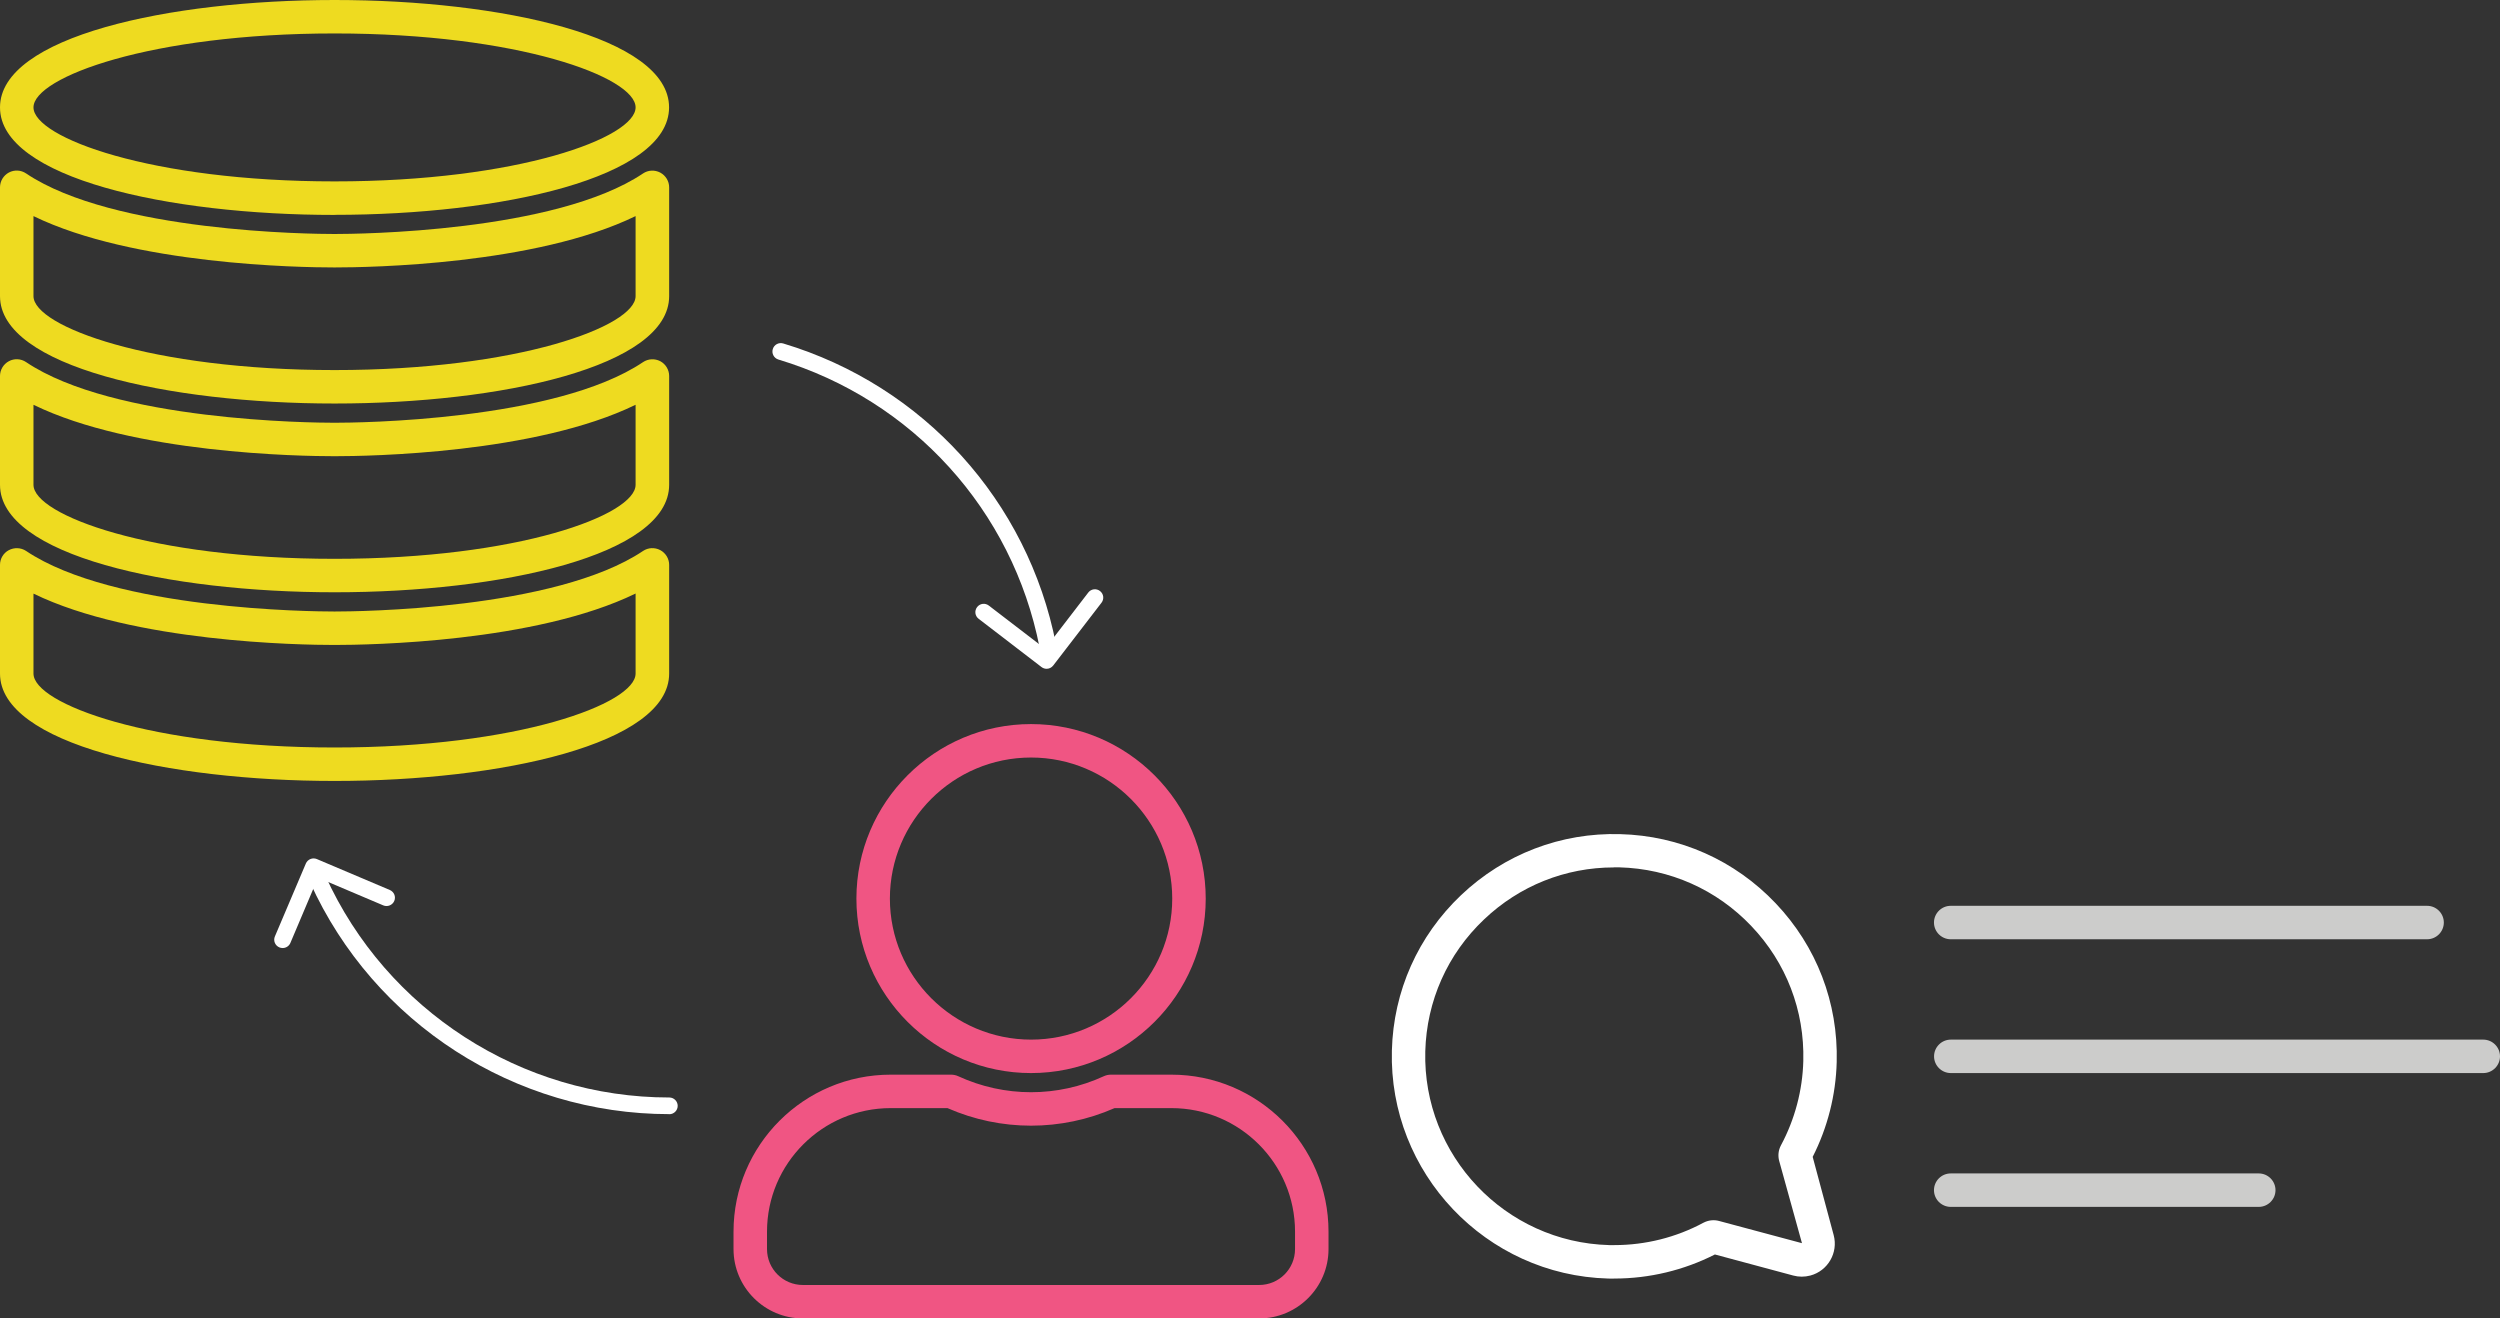
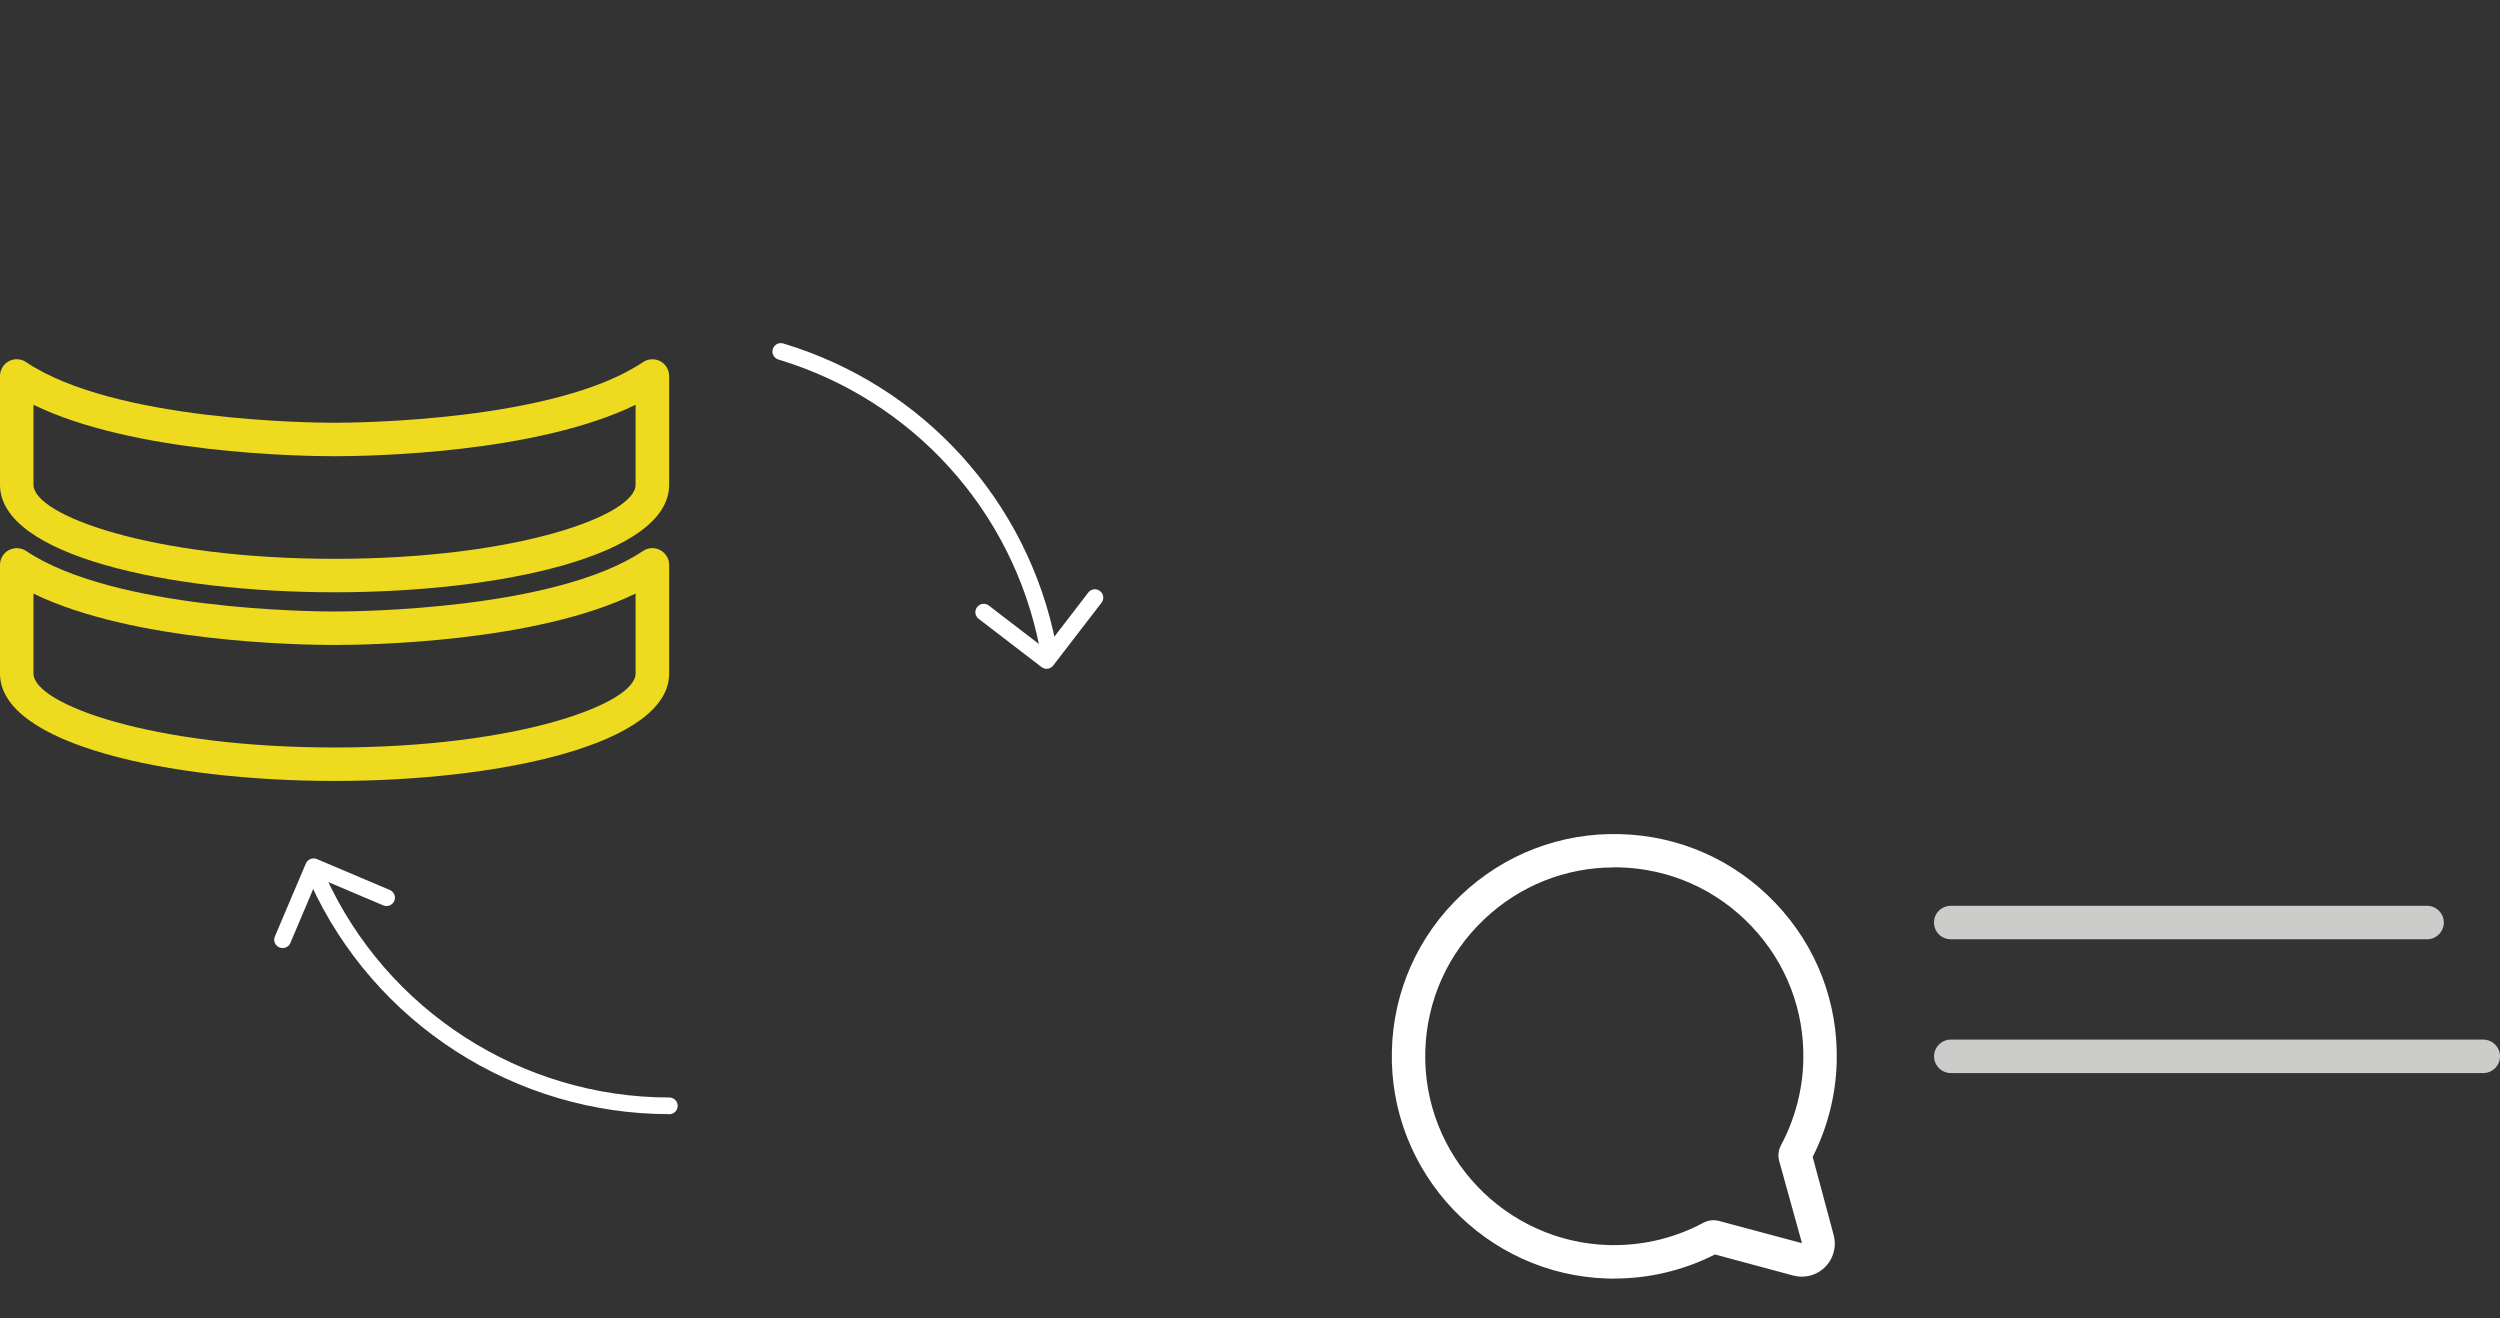
<svg xmlns="http://www.w3.org/2000/svg" width="347" height="183" viewBox="0 0 347 183" fill="none">
  <rect x="0" y="0" width="347" height="183" fill="#333333" stroke="none" />
  <g clip-path="url(#clip0_174_82)">
    <path d="M336.881 130.37H270.759C269.481 130.37 268.436 129.325 268.436 128.048C268.436 126.771 269.481 125.727 270.759 125.727H336.881C338.159 125.727 339.204 126.771 339.204 128.048C339.204 129.325 338.159 130.37 336.881 130.37Z" fill="#CCCCCB" />
    <path d="M344.677 148.942H270.771C269.493 148.942 268.447 147.897 268.447 146.62C268.447 145.344 269.493 144.299 270.771 144.299H344.677C345.955 144.299 347 145.344 347 146.62C347 147.897 345.955 148.942 344.677 148.942Z" fill="#CCCCCB" />
-     <path d="M313.516 167.515H270.759C269.481 167.515 268.436 166.471 268.436 165.194C268.436 163.917 269.481 162.872 270.759 162.872H313.516C314.794 162.872 315.839 163.917 315.839 165.194C315.839 166.471 314.794 167.515 313.516 167.515Z" fill="#CCCCCB" />
-     <path d="M174.766 183H111.445C106.136 183 101.813 178.682 101.813 173.377V170.951C101.813 158.937 111.596 149.163 123.622 149.163H132.01C132.347 149.163 132.684 149.232 132.986 149.372C139.423 152.343 146.801 152.343 153.226 149.372C153.528 149.232 153.865 149.163 154.202 149.163H162.59C174.615 149.163 184.398 158.937 184.398 170.951V173.377C184.398 178.682 180.076 183 174.766 183ZM123.622 153.806C114.164 153.806 106.461 161.502 106.461 170.951V173.377C106.461 176.128 108.692 178.357 111.445 178.357H174.766C177.52 178.357 179.751 176.128 179.751 173.377V170.951C179.751 161.502 172.059 153.806 162.59 153.806H154.701C147.3 157.056 138.912 157.056 131.511 153.806H123.622ZM143.106 148.942C129.745 148.942 118.87 138.077 118.87 124.728C118.87 111.367 129.745 100.502 143.106 100.502C156.467 100.502 167.354 111.367 167.354 124.728C167.354 138.089 156.479 148.942 143.106 148.942ZM143.106 105.145C132.301 105.145 123.517 113.932 123.517 124.728C123.517 135.512 132.312 144.299 143.117 144.299C153.923 144.299 162.706 135.512 162.706 124.728C162.706 113.944 153.911 105.145 143.106 105.145Z" fill="#F05583" />
-     <path d="M46.439 29.832C23.365 29.832 0 24.702 0 14.905C0 5.108 23.365 0 46.439 0C69.514 0 92.867 5.119 92.867 14.905C92.867 24.69 69.514 29.821 46.439 29.821V29.832ZM46.439 4.643C20.925 4.643 4.647 10.726 4.647 14.905C4.647 19.084 20.925 25.178 46.439 25.178C71.954 25.178 88.22 19.095 88.22 14.905C88.22 10.714 71.942 4.643 46.439 4.643Z" fill="#EEDB20" />
-     <path d="M46.439 56.009C23.365 56.009 0 50.889 0 41.104V26.002C0 25.143 0.476 24.354 1.232 23.947C1.987 23.541 2.905 23.587 3.625 24.075C15.778 32.247 43.337 32.479 46.439 32.479C49.541 32.479 77.078 32.247 89.254 24.075C89.963 23.599 90.88 23.553 91.647 23.959C92.402 24.365 92.879 25.155 92.879 26.002V41.104C92.879 50.889 69.525 56.009 46.451 56.009H46.439ZM4.647 29.995V41.104C4.647 45.294 20.925 51.365 46.439 51.365C71.954 51.365 88.22 45.283 88.22 41.104V29.995C74.347 36.751 51.284 37.122 46.439 37.122C41.594 37.122 18.52 36.751 4.647 29.995Z" fill="#EEDB20" />
    <path d="M46.439 82.208C23.365 82.208 0 77.089 0 67.291V52.19C0 51.331 0.476 50.541 1.232 50.135C1.987 49.729 2.905 49.775 3.625 50.263C15.79 58.446 43.337 58.678 46.439 58.678C49.541 58.678 77.078 58.446 89.254 50.263C89.963 49.787 90.88 49.74 91.647 50.135C92.402 50.541 92.879 51.331 92.879 52.19V67.291C92.879 77.089 69.525 82.208 46.451 82.208H46.439ZM4.647 56.183V67.291C4.647 71.482 20.925 77.565 46.439 77.565C71.954 77.565 88.22 71.482 88.22 67.291V56.183C74.336 62.95 51.284 63.322 46.439 63.322C41.594 63.322 18.52 62.95 4.647 56.183Z" fill="#EEDB20" />
    <path d="M46.439 108.396C23.365 108.396 0 103.277 0 93.491V78.401C0 77.542 0.476 76.752 1.232 76.358C1.987 75.963 2.905 75.998 3.625 76.474C15.801 84.646 43.337 84.878 46.439 84.878C49.541 84.878 77.066 84.646 89.254 76.474C89.963 75.998 90.88 75.951 91.647 76.358C92.402 76.764 92.879 77.553 92.879 78.401V93.491C92.879 103.277 69.525 108.396 46.451 108.396H46.439ZM4.647 82.382V93.491C4.647 97.681 20.925 103.752 46.439 103.752C71.954 103.752 88.22 97.67 88.22 93.491V82.382C74.336 89.15 51.273 89.521 46.439 89.521C41.606 89.521 18.532 89.15 4.647 82.394V82.382Z" fill="#EEDB20" />
    <path d="M92.902 154.642C71.466 154.642 51.9 142.036 43.058 122.523C42.791 121.942 43.058 121.258 43.639 120.991C44.22 120.724 44.917 120.991 45.173 121.571C53.643 140.26 72.383 152.332 92.902 152.332C93.541 152.332 94.064 152.855 94.064 153.493C94.064 154.131 93.541 154.654 92.902 154.654V154.642Z" fill="white" />
    <path d="M145.43 90.798C144.884 90.798 144.396 90.415 144.291 89.857C140.55 70.82 126.654 55.509 108.041 49.903C107.426 49.717 107.077 49.067 107.263 48.452C107.449 47.837 108.088 47.488 108.715 47.674C128.153 53.524 142.665 69.52 146.568 89.405C146.696 90.031 146.278 90.647 145.651 90.763C145.581 90.775 145.5 90.786 145.43 90.786V90.798Z" fill="white" />
    <path d="M39.224 131.588C39.073 131.588 38.922 131.554 38.771 131.495C38.179 131.24 37.9 130.567 38.156 129.975L42.454 119.853C42.71 119.261 43.395 118.994 43.976 119.237L54.108 123.532C54.7 123.788 54.979 124.461 54.724 125.053C54.468 125.645 53.782 125.912 53.202 125.668L44.139 121.826L40.305 130.88C40.119 131.321 39.689 131.588 39.236 131.588H39.224Z" fill="white" />
    <path d="M145.267 92.829C145.023 92.829 144.767 92.748 144.558 92.585L135.833 85.887C135.321 85.493 135.229 84.773 135.624 84.262C136.019 83.751 136.739 83.659 137.25 84.053L145.058 90.043L151.053 82.243C151.448 81.732 152.168 81.639 152.68 82.034C153.191 82.428 153.284 83.148 152.889 83.659L146.185 92.376C145.952 92.678 145.616 92.829 145.267 92.829Z" fill="white" />
    <path d="M223.982 177.475C223.727 177.475 223.471 177.475 223.227 177.463C206.241 177.01 192.752 162.814 193.193 145.82C193.402 137.578 196.818 129.917 202.802 124.24C208.797 118.552 216.674 115.546 224.877 115.778C233.115 115.987 240.794 119.4 246.464 125.378C252.146 131.356 255.155 139.18 254.934 147.422C254.818 151.972 253.668 156.511 251.6 160.573L254.516 171.438C255.167 173.876 253.714 176.395 251.274 177.045C250.484 177.254 249.671 177.254 248.904 177.045L238.029 174.12C233.742 176.302 228.932 177.463 224.087 177.463H223.971L223.982 177.475ZM237.425 173.969C237.425 173.969 237.425 173.969 237.437 173.969H237.425ZM224.006 120.398C217.278 120.398 210.911 122.94 205.997 127.607C200.908 132.424 198.015 138.936 197.829 145.936C197.457 160.376 208.913 172.437 223.367 172.82C223.622 172.82 223.855 172.82 224.087 172.82C228.386 172.82 232.65 171.752 236.426 169.72C237.111 169.361 237.89 169.268 238.633 169.477L250.113 172.553L246.952 161.142C246.755 160.411 246.836 159.645 247.196 158.971C249.125 155.373 250.194 151.333 250.298 147.271C250.484 140.271 247.928 133.62 243.095 128.547C238.273 123.463 231.755 120.572 224.749 120.387C224.505 120.387 224.25 120.387 224.006 120.387V120.398Z" fill="white" />
  </g>
  <defs>
    <clipPath id="clip0_174_82">
      <rect width="347" height="183" fill="white" />
    </clipPath>
  </defs>
</svg>